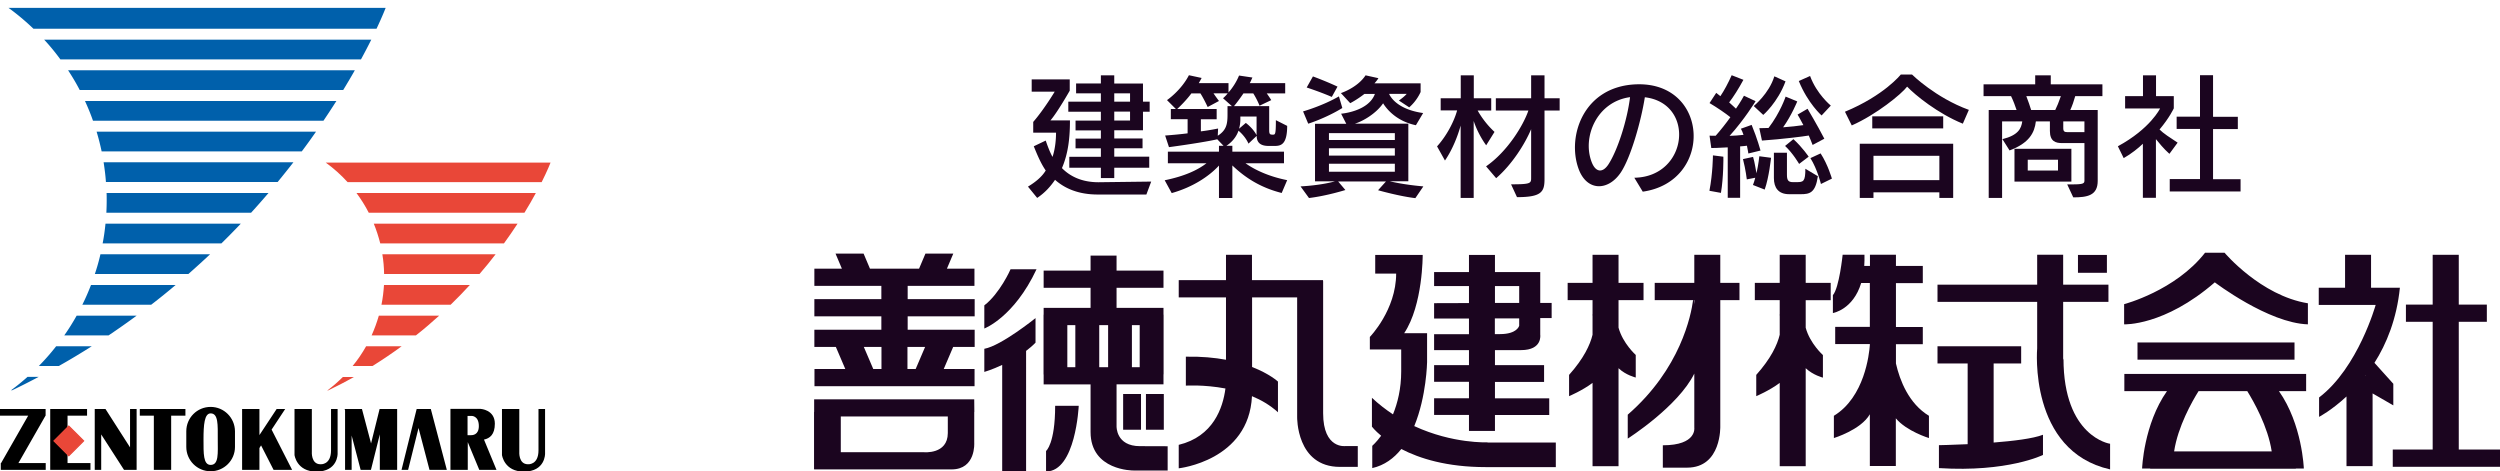
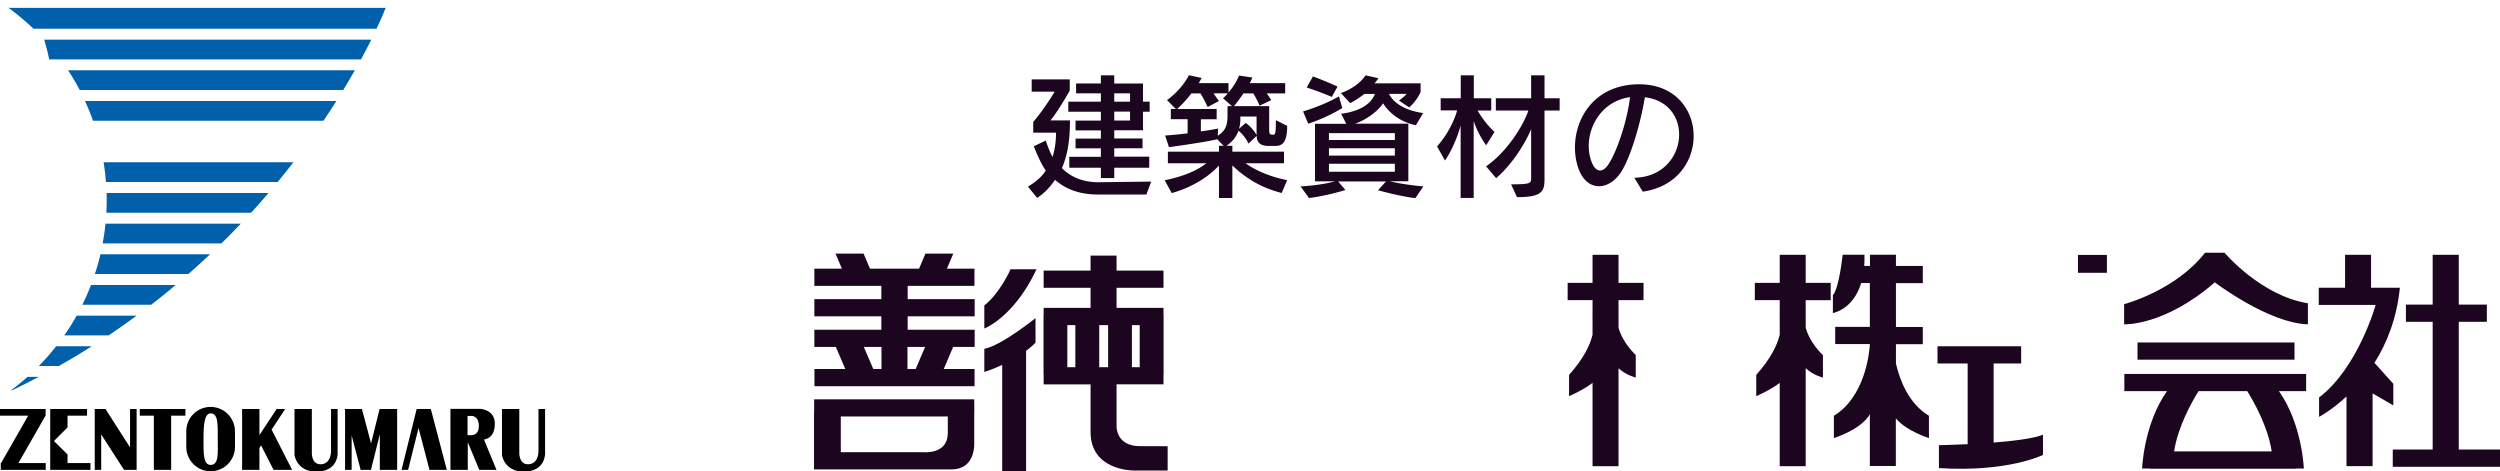
<svg xmlns="http://www.w3.org/2000/svg" width="228" height="43">
  <path fill="#1B051F" d="M104.24 10.18v1.7h-2.62v.75h2.58v.89h-2.58v.77h3.19v1.01h-3.19v.94h-1.22v-.94h-2.88v-1h2.88v-.77h-2.31v-.89h2.31v-.75h-2.31V11h2.31v-.81h-2.97v-.92h2.97v-.76h-2.26v-.9h2.26v-.74h1.22v.75h2.62v1.65h.61v.92h-.61zm.31 7.56h-4.43c-1.8 0-3.03-.57-3.9-1.34-.41.6-.91 1.17-1.63 1.65l-.84-1.03c.68-.41 1.27-.89 1.62-1.47-.49-.71-.83-1.58-1.09-2.21l1.09-.52c.16.47.37 1.04.62 1.49.26-.78.32-1.64.32-2.21h-2.08v-.98c.99-1.14 1.96-2.76 1.96-2.76h-2.1V7.24h3.47v1.03s-1.13 1.99-1.76 2.71h1.78c0 1.38-.11 2.91-.73 4.35.75.77 1.84 1.29 3.33 1.29l4.81-.06-.44 1.18zm-1.49-9.23h-1.44v.76h1.44v-.76zm0 1.67h-1.44v.81h1.44v-.81zM112.35 9.68h-.4v.45c0 .97.04 1.66-.89 2.25l.03-.66s-.75.16-1.57.26v-1.1h1.44v-.94h-3.6c.22-.19.93-.91 1.29-1.42h.83c.31.48.66 1.24.66 1.24l1.03-.55s-.3-.4-.5-.7h1.3c-.18.24-.43.45-.43.45l.81.72zm5.04 1.8l-1.03-.52c0 1.29-.06 1.32-.26 1.32-.26 0-.35-.01-.35-.42V9.68h-3.21c.17-.2.56-.71.86-1.16h.9c.2.31.43.76.57 1.12l1.07-.51s-.22-.35-.41-.61h1.68v-.94h-3.23c.09-.16.16-.34.24-.51L113 6.89c-.22.55-.59 1.13-.96 1.54v-.85h-2.71c.09-.15.17-.31.26-.47l-1.16-.25c-.72 1.4-2 2.27-2 2.27l.81.81h-.46v.93h1.53v1.29c-.53.07-1.35.15-2.05.2l.35 1.06c1.95-.26 3.87-.58 4.4-.72l.58.6h-.42v.53h-4.66v1.06h3.52c-.82.63-2 1.18-3.81 1.55l.64 1.17c1.85-.52 3.36-1.48 4.31-2.51v2.96h1.22v-2.97c1.06 1.01 2.44 1.99 4.5 2.51l.5-1.17c-1.67-.33-2.96-.94-3.8-1.54h3.51v-1.06h-4.71v-.53h-.55s.8-.46 1.11-1.38c.67.56.91 1.18.91 1.18l.75-.71c0 .71.47.92 1.09.92h.59c.52-.01 1.1-.12 1.1-1.83zm-2.79.85s-.25-.56-.98-1.12l-.62.53a3 3 0 0 0 .12-.82v-.29h1.48v1.7zM121.98 7.9s-.94-.45-2.24-.93l-.57 1.01c1.39.46 2.29.86 2.29.86l.52-.94zm.44 1.95l-.31-1.06c-1.5.87-3.27 1.37-3.27 1.37l.47 1.12c.01 0 1.62-.51 3.11-1.43zm7.39 7.15c-1.93-.17-3.07-.47-3.07-.47h1.7v-5.25h-4.88c.73-.22 1.94-.92 2.58-1.86.43.7 1.38 1.67 2.99 2l.66-1.11c-2.27-.32-2.93-1.39-3.09-1.71v-.04h1.59s-.15.21-.71.61l.94.62c.72-.62 1.04-1.4 1.04-1.4V7.6h-4.21c.09-.09.3-.35.36-.47l-1.17-.26c-.75 1.14-2.25 1.62-2.25 1.62l.85.92s.61-.31 1.29-.84h.96c-.59 1.61-3.08 1.8-3.08 1.8l.47.92h-2.85v5.25h1.81s-1.13.35-3.13.46l.77 1.06c1.6-.19 3.32-.73 3.32-.73l-.66-.78h4.36l-.72.8s1.98.56 3.4.72l.73-1.07zm-2.6-4.23h-6.01v-.63h6.01v.63zm0 1.42h-6.01v-.67h6.01v.67zm0 1.47h-6.01v-.73h6.01v.73zM140.86 10.08v6.26c0 1.17-.29 1.64-2.51 1.64l-.54-1.17c1.88 0 1.83-.1 1.83-.67v-4.36c-.56 1.34-1.74 3.22-3.19 4.47l-.92-1.08c1.95-1.35 3.4-3.74 3.86-5.09h-2.97V8.96h3.22V6.87h1.22v2.09h1.38v1.12h-1.38zm-5.32 3.17s-.72-.94-1.14-2.22v7.02h-1.19v-6.6c-.25.92-.74 2.19-1.43 3.19l-.72-1.29c.91-1.01 1.56-2.3 1.83-3.28h-1.5V8.96h1.83V6.87h1.19v2.09H136v1.12h-1.24a8.134 8.134 0 0 0 1.54 1.95l-.76 1.22zM148.66 8.86c-.25 2.07-1.12 4.82-1.97 6.13-.54.82-1.16.71-1.51-.16-.92-2.27.42-5.55 3.48-5.97zm1.35.01c4.63.55 3.96 7.26-.96 7.34l.77 1.27c6.45-.92 6.1-10.01-.57-9.79-4.82.16-6.36 4.72-5.29 7.69.75 2.09 2.7 2.06 3.85.36.92-1.37 1.86-4.7 2.2-6.87z" />
-   <path fill="#1B051F" d="M160.81 10.48l-.87-.81s1.4-1.13 1.88-2.71l1.02.46c-.71 1.93-2.03 3.06-2.03 3.06zm5.32.05s-1.24-1.08-2.08-3.14l1.03-.46c.6 1.65 1.89 2.7 1.89 2.7l-.84.9zm-.82 2.69c-.13-.32-.21-.55-.35-.86-.52.09-2.42.33-4.27.46l-.24-1.13c.29 0 .58-.01.84-.02 1.08-1.41 1.56-2.86 1.56-2.86l1.06.44s-.5 1.25-1.29 2.36c.57-.04 1.42-.13 1.85-.2-.27-.53-.53-.96-.53-.96l.91-.53s.88 1.47 1.53 2.73l-1.07.57zm-5.86.78s-.05-.36-.13-.71c-.15.02-.42.05-.62.06v4.69h-1.13v-4.6c-.67.05-1.5.06-1.5.06l-.16-1.13s.31.02.56.01c.42-.47.99-1.19 1.34-1.69-.42-.34-1.19-.87-1.9-1.29l.61-.93c.12.09.28.21.38.3.34-.5.72-1.21 1.03-1.91l1.07.42c-.45.83-.9 1.54-1.3 2.06.17.14.48.45.62.57.44-.63.73-1.18.73-1.18l1.06.5s-1.02 1.67-2.37 3.16c.41-.01.82-.04 1.27-.09-.08-.24-.15-.4-.24-.56l.98-.35c.52 1.26.81 2.34.81 2.34l-1.11.27zm4.63.95s-.56-.97-1.28-1.64l.76-.62c.85.78 1.39 1.6 1.39 1.6l-.87.66zm1.99 1.83s-.32-1.34-.96-2.36l.93-.43c.67 1.03 1.03 2.3 1.03 2.3l-1 .49zm-5.13.51l-1.07-.42c.04-.09.18-.5.21-.66l-.77.15s-.1-.88-.35-1.85l.92-.2c.17.55.23 1.13.31 1.49.19-.81.26-1.55.26-1.55l1.07.14c0-.01-.18 1.78-.58 2.9zm3.28.42h-1.05c-1 0-1.39-.61-1.39-1.47v-2.31h1.19v2c0 .48.1.68.54.68h.35c.61 0 .79-.05.79-1.22l1.14.68c-.22 1.53-.75 1.64-1.57 1.64zm-7.27-.12l-1.05-.19c.31-1.6.32-3.23.32-3.23l.95.12c.01.01.02 1.92-.22 3.3zM176.87 16.43h-6.01v-2.22h6.01v2.22zm2.69-6.41c-3.05-1.11-5.18-3.22-5.18-3.22h-1.03s-1.5 1.9-5.09 3.39l.62 1.25c2.24-.99 4.54-2.86 5.05-3.54.73.77 2.81 2.46 5.08 3.38l.55-1.26zm-2.34 1.69v-1.1h-6.47v1.1h6.47zm.91 6.34v-4.94h-8.52v4.94h1.25v-.51h6.01v.51h1.26zM187.95 8.77c-.17.5-.37.99-.51 1.26h-2.2c-.1-.32-.26-.81-.44-1.26h3.15zm3.79 0V7.69h-4.71v-.82h-1.42v.82h-4.71v1.08h2.51c.2.41.39.92.5 1.26h-2.54v8.02h1.22v-6.98h1.84c-.09.65-.36 1.26-1.81 1.62l.65 1.03c1.79-.67 2.28-1.61 2.4-2.65h1.28v.87c0 .97.54 1.11 1.12 1.11h2.03v3.45c0 .31-.31.32-1.57.32l.55 1.18c1.27 0 2.23-.16 2.23-1.5v-6.47h-2.5c.16-.34.34-.85.45-1.26h2.48zm-2.83 7.79v-2.99h-5.19v2.99h5.19zm1.18-4.51h-1.55c-.25 0-.37-.06-.37-.36v-.62h1.93v.98zm-2.4 3.5h-2.76v-.98h2.76v.98zM197.88 17.45v-1.12h2.76v-4.57h-2.13v-1.12h2.13V6.86h1.19v3.79h2.26v1.12h-2.26v4.57h2.51v1.12h-6.46zm-.03-3.42c-.52-.46-.96-1.01-1.23-1.34v5.35h-1.19v-4.93c-.4.39-1.06.92-1.75 1.31l-.53-1.08c2.97-1.61 3.85-3.45 3.85-3.45h-3.19V8.77h1.63v-1.9h1.19v1.9h1.62v1.11s-.38.84-1.3 1.93c.33.34.99.77 1.65 1.2l-.75 1.02zM188.19 32.7l-.03.12v-5.29h4.13v-1.57h-4.13v-2.73h-2.37v2.73h-9.09v1.57h9.09v4.24s-.82 9.35 6.65 11.04v-2.34c-.01.01-4.25-.63-4.25-7.77z" />
  <path fill="#1B051F" d="M181.82 40.36v-7.21h2.51v-1.57h-7.63v1.57h2.75v7.36c-1.49.07-2.62.09-2.62.09v2.09c6.29.4 9.49-1.2 9.49-1.2v-1.84c-.9.35-2.71.57-4.5.71zM88.87 26.07V24.5h-2.51l.58-1.37H84.4l-.58 1.37h-4.48l-.58-1.37H76.2l.58 1.37h-2.51v1.57h6.11v1.21h-6.11v1.57h6.11v1.22h-6.11v1.57h1.96l.86 2.01h-2.81v1.57h14.6v-1.57h-2.81l.86-2.01h1.96v-1.57h-6.11v-1.22h6.11v-1.57h-6.11v-1.21h6.09zm-10.09 5.57h1.61v2.01h-.75l-.86-2.01zm5.59 0l-.86 2.01h-.75v-2.01h1.61zM88.86 37.57l-.01-1.15h-14.6v1.15h-.01v5.22h.01v.02H86.78c2.24 0 2.07-2.43 2.07-2.43v-2.81zm-4.62 3.67h-7.56v-3.26h9.76v1.52c-.01 1.97-2.2 1.74-2.2 1.74zM103.97 40.69c-2.21 0-2.14-1.82-2.14-1.82v-3.82h4.28v-.91h.01V28.7h-.01v-.62h-4.28v-1.83h4.28v-1.57h-4.28v-1.37h-2.37v1.37h-4.28v1.57h4.28v1.83h-4.28v.62h-.01v5.45h.01v.91h4.28v4.34c0 3.54 3.9 3.51 3.9 3.51h3.13V40.7c0-.01-.52-.01-2.52-.01zm-3.72-11.04h.81v3.84h-.81v-3.84zm-2.18 3.84h-.73v-3.84h.73v3.84zm5.16-3.84h.71v3.84h-.71v-3.84zM89.77 27.85v2.11s2.7-1.01 4.76-5.4h-2.37c.01 0-.98 2.21-2.39 3.29zM89.77 33.92s.7-.2 1.63-.64v9.69h2.18V32c.3-.23.59-.47.86-.75v-2.24s-3.12 2.52-4.67 2.8v2.11z" />
-   <path fill="#1B051F" d="M95.4 41.13V43c2.71 0 2.98-5.99 2.98-5.99h-2.15c0 3.47-.83 4.12-.83 4.12zM102.43 35.93h1.63v3.26h-1.63zM104.51 35.93h1.63v3.26h-1.63zM122.72 40.68s-2.05.31-2.05-2.99V25.64h-.01v-.09h-6.48v-2.31h-2.37v2.31h-4.31v1.57h4.31v5.69c-1.03-.19-2.25-.31-3.66-.28v2.64s1.63-.11 3.61.26c-.23 1.78-1.12 4.38-4.26 5.14v2.14s6.4-.69 6.68-6.58c.85.35 1.67.83 2.37 1.47v-2.8s-.74-.7-2.36-1.33v-6.35h4.11v10.91s-.09 4.55 3.9 4.55h1.63v-1.9h-1.11zM133.97 39.3h2.37v-1.45h4.95v-1.52h-4.95v-1.5h4.48V33.3h-4.48v-1.37h2.38c1.98 0 1.75-1.41 1.75-1.41v-1.51h1.04v-1.38h-1.04v-2.82h-4.13v-1.56h-2.37v1.56h-3.18v1.28h3.18v1.55l-3.18.01v1.4h3.18v1.43h-3.18v1.45h3.18v1.37h-3.18v1.52h3.18v1.5h-3.18v1.52h3.18v1.46zm2.37-13.21h2.21v1.54h-2.21v-1.54zm0 2.95h2.21v.67s-.18.76-1.74.76h-.48v-1.43z" />
-   <path fill="#1B051F" d="M135.66 40.34s-3.16.15-6.68-1.48c1.12-2.71 1.17-5.83 1.17-5.83v-2.64h-2.09c1.72-2.58 1.69-7.14 1.69-7.14h-4.33v1.7h1.91c0 3.32-2.4 5.78-2.4 5.78v1.14h2.86v2c0 1.58-.33 2.89-.75 3.92-.65-.43-1.3-.93-1.92-1.51v2.63s.26.35.84.83c-.45.61-.81.92-.81.92v2.03c1.11-.25 1.98-.9 2.65-1.74 1.65.86 4.15 1.65 7.7 1.65h6.39v-2.24h-6.23zM158.64 27.37V25.8h-1.75v-2.56h-2.37v2.56h-3.61v1.57h3.5c-.18 1.36-1.14 6.26-5.96 10.45V40s4.59-2.92 6.07-5.93V39s.26 1.61-2.87 1.61v2.04h2.21c3.17 0 3.03-3.8 3.03-3.8V27.37h1.75zm-4.12.38l-.04-.38h.04v.38z" />
  <path fill="#1B051F" d="M149.18 34.43v-2.06s-1.18-1.05-1.57-2.49v-2.51h2.28V25.8h-2.28v-2.56h-2.37v2.56h-2.27v1.57h2.27v1.34c-.01-.04-.02-.05-.02-.05l.02.15v1.72c-.22.92-.8 2.16-2.14 3.66v1.94s1.21-.51 2.14-1.21v7.6h2.37v-8.94c.67.64 1.57.85 1.57.85zM164.68 23.24h-2.37v2.56h-2.27v1.57h2.27v1.34c-.01-.04-.02-.05-.02-.05l.02.15v1.72c-.22.92-.8 2.16-2.14 3.66v1.94s1.21-.51 2.14-1.21v7.6h2.37v-8.94c.68.64 1.57.86 1.57.86v-2.06s-1.18-1.05-1.57-2.49v-2.51h2.28V25.8h-2.28v-2.56zM172.91 33.15v-1.76h2.45v-1.57h-2.45v-4h2.45v-1.57h-2.45v-1.02h-2.37v1.02h-.52c.02-.32.03-.65.02-1.02h-1.99s-.31 3.02-.89 3.69v1.63s1.84-.3 2.58-2.74h.79v4h-3.16v1.57h3.16v.09c-.06.82-.48 4.75-3.28 6.45v2.03s2.47-.75 3.28-2.17v4.72h2.37v-4.35c.98 1.18 3.02 1.8 3.02 1.8v-2.03c-1.84-1.11-2.66-3.23-3.01-4.77zM189.51 23.25h2.64v1.63h-2.64zM194.94 31.23h14.32v1.57h-14.32zM193.72 35.67h3.91c-2.13 3.02-2.27 7.06-2.27 7.06h.74v.02h13.28v-.02h.73s-.14-4.04-2.27-7.06h2.48V34.1h-16.58v1.57zm13.46 5.5h-8.9c.34-2.27 1.64-4.56 2.23-5.5h4.44c.58.94 1.89 3.23 2.23 5.5zM202.88 23.05h-1.78c-2.71 3.47-7.38 4.69-7.38 4.69v-.08 1.92s3.66.17 8.27-3.83c0 0 4.89 3.72 8.49 3.83v-1.92c-4.31-.7-7.6-4.61-7.6-4.61zM224.24 41V29.35h2.56v-1.57h-2.56v-4.54h-2.38v4.54h-2.44v1.57h2.44V41h-3.64v1.57H228V41zM218.87 26.24h-2.63v-3h-2.37v3h-2.4v1.57h5.19s-1.6 5.73-5.16 8.44v1.77s1.12-.58 2.5-1.86v6.35h2.38v-6.63c.8.47 1.89 1.09 1.89 1.09V35l-1.72-1.91c1.1-1.73 2.03-4 2.32-6.85zm-3.13 8.04h-.03c.01-.02.03-.03.04-.05l-.01.05z" />
  <path d="M12.46 41.73V37.3h-.6v3.5l-2.24-3.5h-.98v5.55h.59v-3.23l2.08 3.23h1.15zM24.95 42.85h1.69l-1.87-3.67 1.24-1.88h-.78l-1.57 2.38V37.3h-1.58v5.55h1.58v-1.99l.15-.24zM40.75 42.85l-1.46-5.55H38l-.14.56-1.24 4.99h.6l.95-3.82 1 3.82zM35.21 37.3h-.59l-.78 3.14-.83-3.14h-1.58l.04.13v5.42h.6v-3.13l.82 3.13h.94l.31-1.24.5-2v3.24h1.58V37.3zM30.19 41.07V37.3h.6v4.08s.03 1.63-1.94 1.63c-1.8 0-1.99-1.51-1.99-1.51v-4.2h1.58v3.89s-.09 1.15.79 1.15c0 0 .96.09.96-1.27zM49.11 41.07V37.3h.6v4.08s.03 1.63-1.94 1.63c-1.79 0-1.99-1.51-1.99-1.51v-4.2h1.58v3.89s-.09 1.15.79 1.15c0 0 .96.09.96-1.27zM1.68 42.23l2.47-4.32h.01v-.61H0v.61h2.57L.1 42.23H.07v.62h4.1v-.62zM16.91 37.3h-4.16v.61h1.28v4.94h1.58v-4.94h1.3zM19.21 37.11c-1.23 0-2.22.99-2.22 2.22v1.43c0 1.22.99 2.22 2.22 2.22 1.22 0 2.22-.99 2.22-2.22v-1.43c-.01-1.23-1-2.22-2.22-2.22zm0 5.29c-.68 0-.65-1.05-.65-2.35s.08-2.35.65-2.35c.71 0 .65 1.05.65 2.35 0 1.29.11 2.35-.65 2.35zM45.28 42.85l-1.14-2.76c.53-.11.99-.46.99-1.45 0-1.28-1.3-1.35-1.3-1.35h-2.75v5.56h1.58v-2.53l1.05 2.53h1.57zm-2.29-4.92s.68-.04.68.93c0 .83-.6.83-.73.83h-.3v-1.76h.35zM6.16 42.23v-.78l-1.24-1.23 1.24-1.24v-1.07h1.78v-.61H4.58V42.85h3.67v-.62z" />
-   <path fill="#E94738" stroke="#E94738" stroke-width=".109" d="M4.924 40.211l1.35-1.35 1.351 1.35-1.35 1.35z" />
-   <path fill="#E94738" d="M35.02 25.99c-.04.61-.11 1.21-.23 1.8h6.31c.62-.6 1.2-1.2 1.75-1.8h-7.83zM33.97 33.38c.93-.58 1.82-1.18 2.66-1.8h-3.24c-.36.64-.77 1.24-1.23 1.8h1.81zM29.71 14.83c.72.52 1.39 1.12 1.99 1.78h17.7c.56-1.12.81-1.78.81-1.78h-20.5zM34.55 28.79c-.18.62-.4 1.22-.66 1.8h4.04c.75-.59 1.45-1.19 2.12-1.8h-5.5zM32.51 17.6c.42.57.8 1.17 1.12 1.8h14.2c.4-.65.75-1.26 1.04-1.8H32.51zM34.87 23.19c.1.59.15 1.19.16 1.8h8.7c.53-.61 1.02-1.21 1.47-1.8H34.87zM31.27 34.38c-.44.44-.9.84-1.39 1.21v.04c.83-.4 1.63-.81 2.4-1.25h-1.01zM34.09 20.4c.24.58.43 1.18.59 1.8h11.28c.45-.62.87-1.23 1.24-1.8H34.09z" />
-   <path fill="#0060AB" d="M5.36 33.38c1.04-.58 2.04-1.19 3.01-1.8H5.12c-.49.63-1.02 1.23-1.58 1.8h1.82zM8.3 25.99c-.24.62-.5 1.22-.79 1.8h6.28c.77-.59 1.51-1.19 2.23-1.8H8.3zM6.99 28.79a20.9 20.9 0 0 1-1.13 1.8H9.9c.88-.59 1.73-1.19 2.56-1.8H6.99zM3.05 2.62h31.29c.57-1.21.83-1.9.83-1.9H.78c.8.58 1.56 1.22 2.27 1.9zM9.16 23.19c-.14.61-.31 1.21-.51 1.8h8.53c.68-.6 1.34-1.2 1.98-1.8h-10zM9.62 20.4c-.06.6-.14 1.2-.26 1.8h10.83c.61-.6 1.2-1.2 1.77-1.8H9.62zM2.5 34.38c-.46.41-.95.81-1.45 1.18v.06c.85-.4 1.67-.82 2.48-1.25H2.5zM7.75 9.21c.27.59.52 1.19.73 1.8H29.5c.42-.62.81-1.22 1.18-1.8H7.75zM6.21 6.41c.38.58.74 1.18 1.06 1.8H31.3c.38-.63.74-1.23 1.06-1.8H6.21zM9.72 17.6c.01.21.01.43.01.64 0 .39-.01.77-.03 1.16h13.2c.55-.6 1.08-1.21 1.59-1.8H9.72zM4.03 3.62c.53.57 1.02 1.17 1.48 1.8h27.41c.36-.66.67-1.26.94-1.8H4.03zM8.81 12.01c.18.59.33 1.19.46 1.8h18.25c.46-.61.89-1.21 1.3-1.8H8.81zM9.45 14.8c.09.59.17 1.19.21 1.8h15.66c.5-.61.98-1.21 1.44-1.8H9.45z" />
+   <path fill="#0060AB" d="M5.36 33.38c1.04-.58 2.04-1.19 3.01-1.8H5.12c-.49.63-1.02 1.23-1.58 1.8h1.82zM8.3 25.99c-.24.62-.5 1.22-.79 1.8h6.28c.77-.59 1.51-1.19 2.23-1.8H8.3zM6.99 28.79a20.9 20.9 0 0 1-1.13 1.8H9.9c.88-.59 1.73-1.19 2.56-1.8H6.99zM3.05 2.62h31.29c.57-1.21.83-1.9.83-1.9H.78c.8.58 1.56 1.22 2.27 1.9zM9.16 23.19c-.14.61-.31 1.21-.51 1.8h8.53c.68-.6 1.34-1.2 1.98-1.8h-10zM9.62 20.4c-.06.6-.14 1.2-.26 1.8h10.83c.61-.6 1.2-1.2 1.77-1.8H9.62zM2.5 34.38c-.46.41-.95.81-1.45 1.18v.06c.85-.4 1.67-.82 2.48-1.25H2.5zM7.75 9.21c.27.59.52 1.19.73 1.8H29.5c.42-.62.81-1.22 1.18-1.8H7.75zM6.21 6.41c.38.58.74 1.18 1.06 1.8H31.3c.38-.63.74-1.23 1.06-1.8H6.21zM9.72 17.6c.01.21.01.43.01.64 0 .39-.01.77-.03 1.16h13.2c.55-.6 1.08-1.21 1.59-1.8H9.72zM4.03 3.62c.53.57 1.02 1.17 1.48 1.8h27.41c.36-.66.67-1.26.94-1.8H4.03zc.18.59.33 1.19.46 1.8h18.25c.46-.61.89-1.21 1.3-1.8H8.81zM9.45 14.8c.09.59.17 1.19.21 1.8h15.66c.5-.61.98-1.21 1.44-1.8H9.45z" />
</svg>